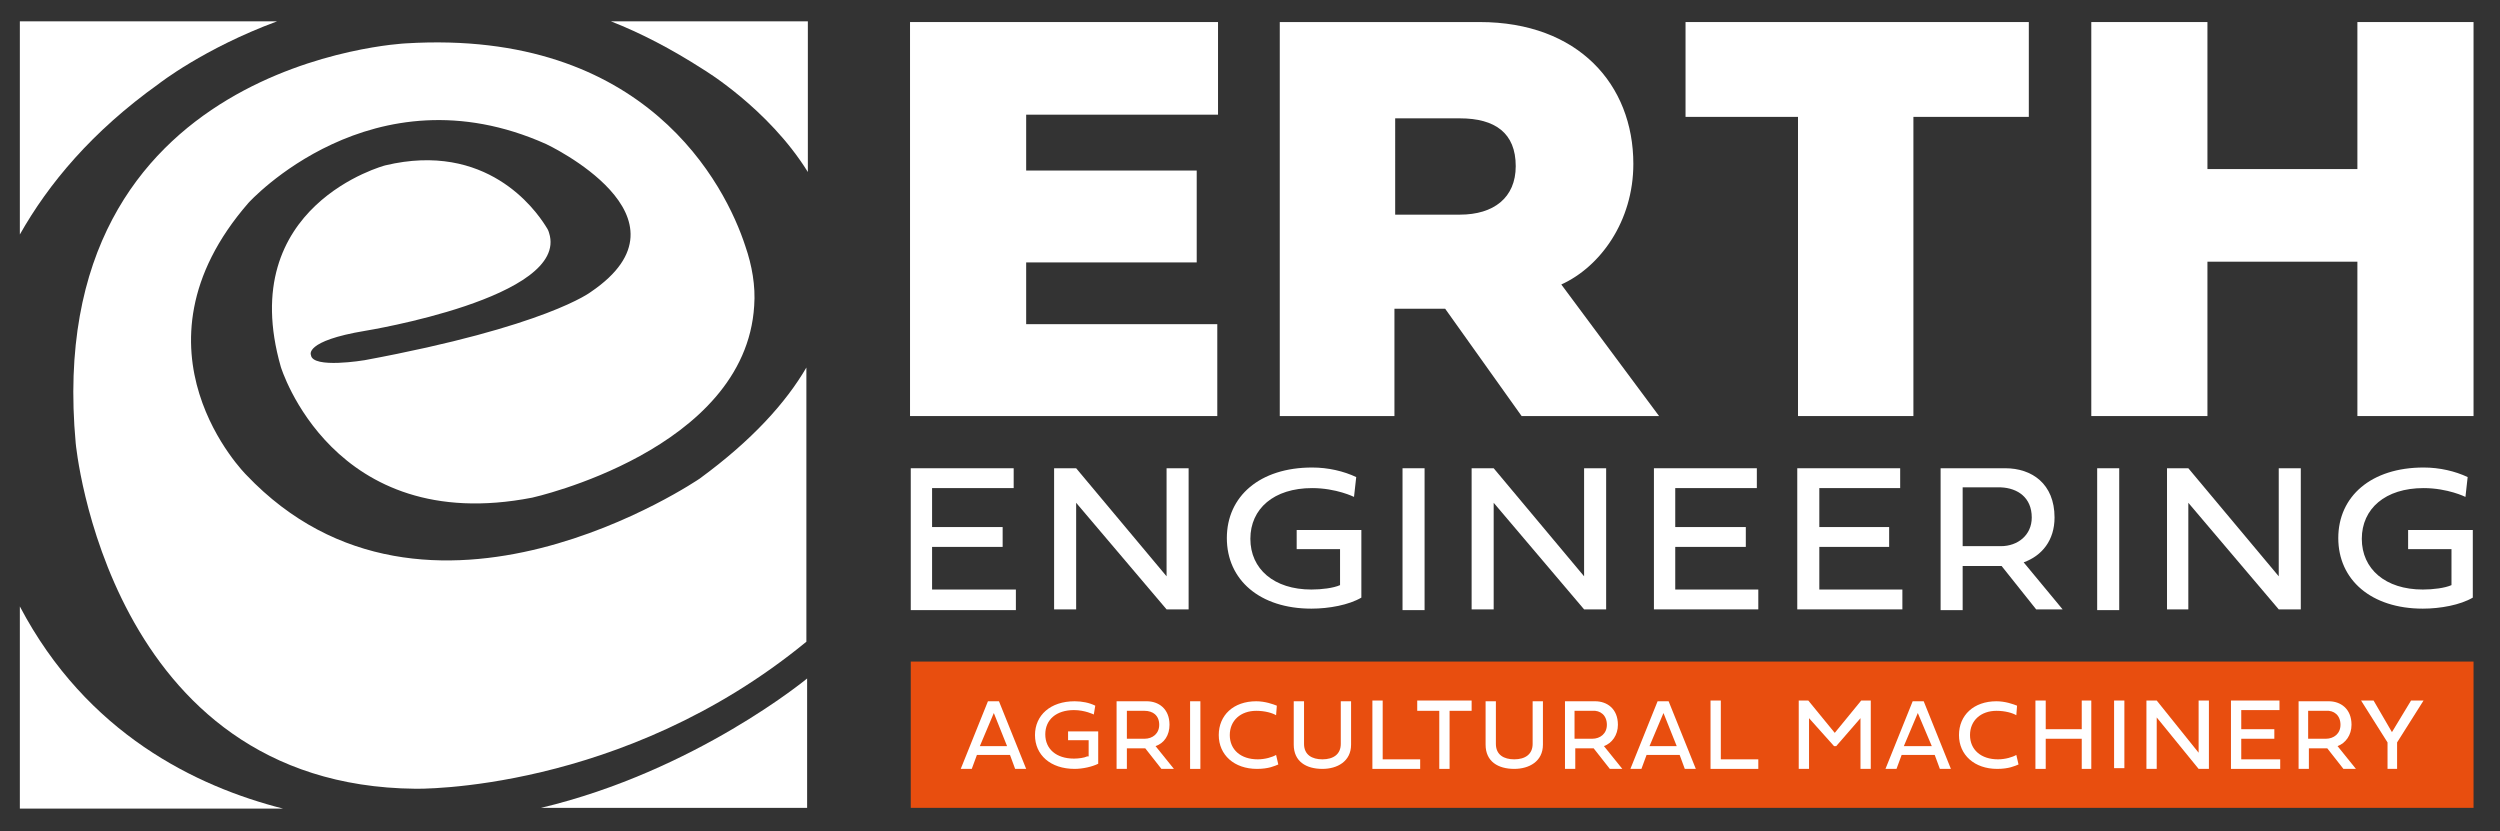
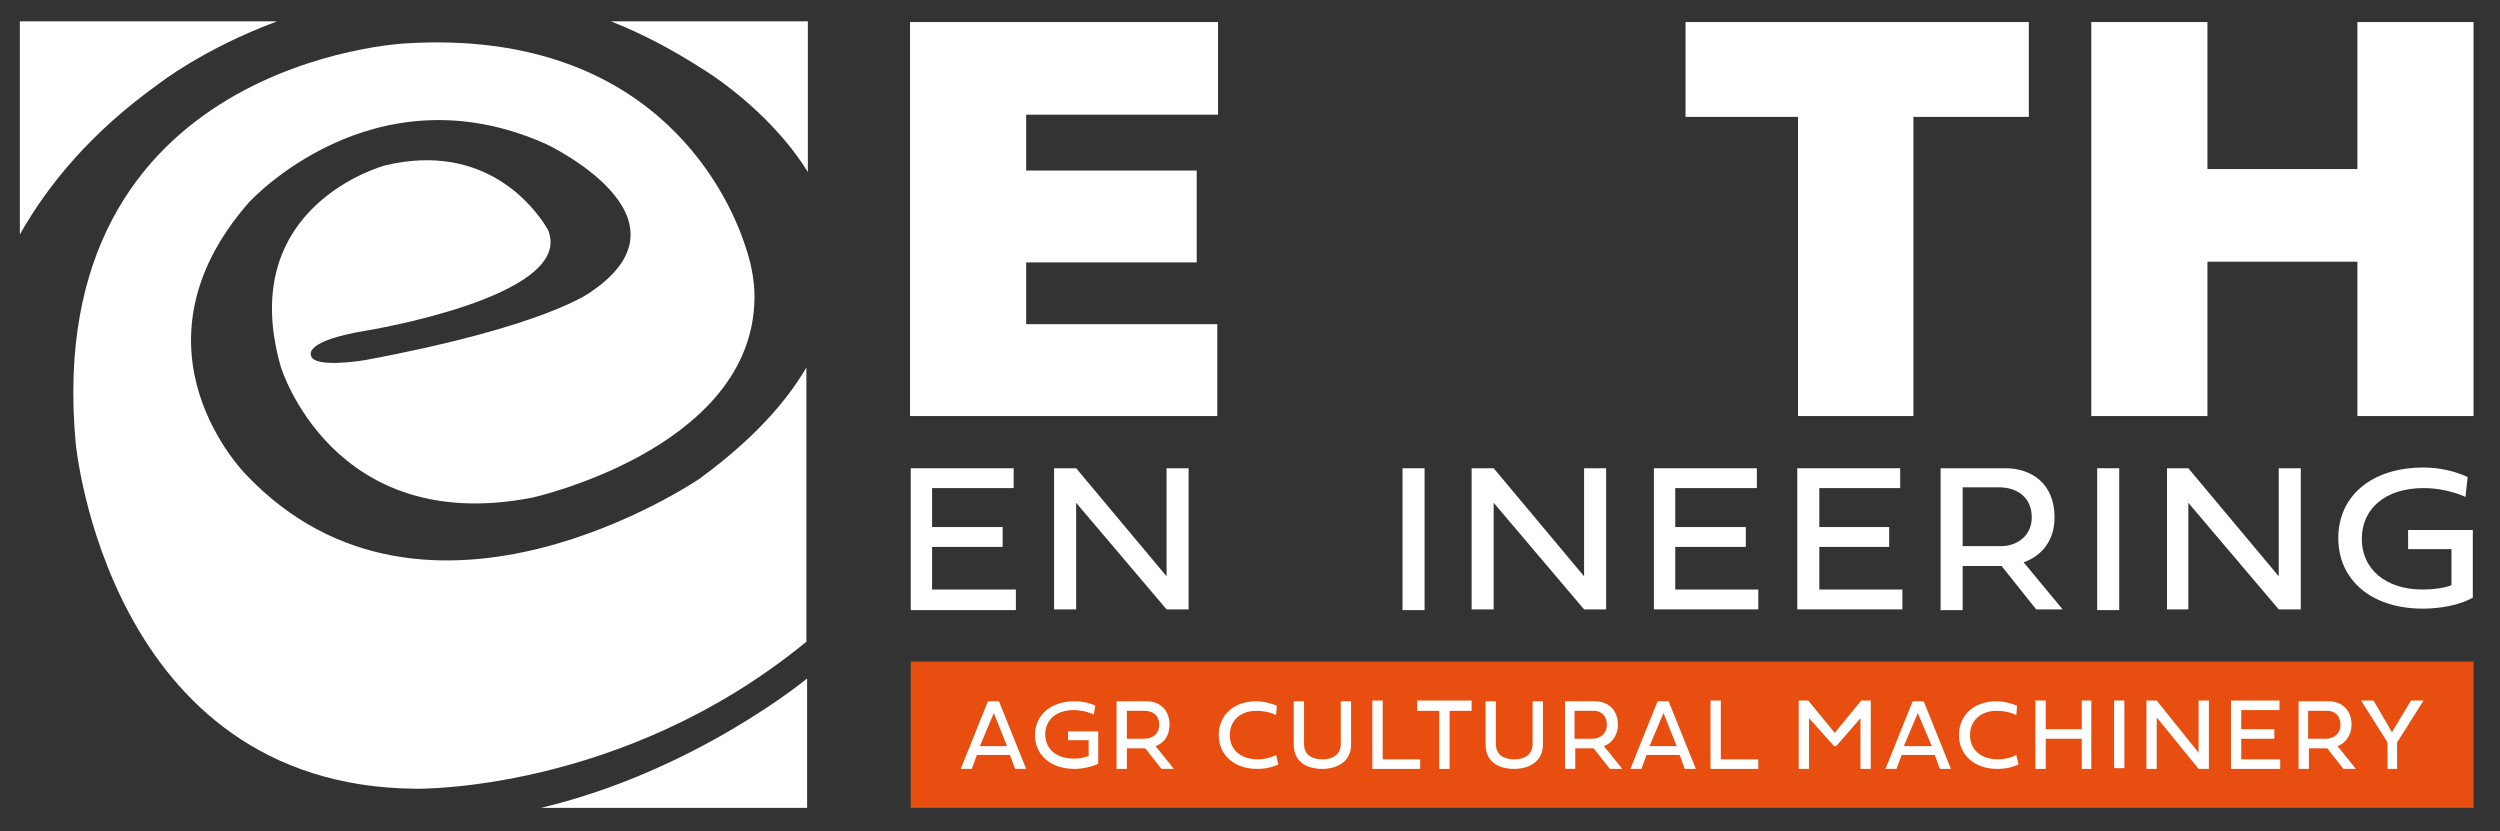
<svg xmlns="http://www.w3.org/2000/svg" id="Layer_1" x="0px" y="0px" viewBox="0 0 340.1 113.1" style="enable-background:new 0 0 340.1 113.1;" xml:space="preserve">
  <rect x="0" y="0" width="340.1" height="113.1" fill="#333333" stroke="none" />
  <style type="text/css">	.st0{fill:#E84E0F;}	.st1{fill:#FFFFFF;}</style>
  <rect x="123.9" y="90" class="st0" width="212.6" height="19.9" />
  <path class="st1" d="M137,101.5h-3.7l1.9-4.5L137,101.5z M139.6,104.6l-3.7-9.2h-1.5l-3.7,9.2h1.5l0.7-1.9h4.5l0.7,1.9H139.6z" />
  <g>
    <path class="st1" d="M147.9,102.9c-0.4,0.2-1.2,0.3-1.8,0.3c-2.4,0-3.9-1.3-3.9-3.3c0-2,1.5-3.3,3.9-3.3c1.5,0,2.7,0.6,2.7,0.6  L149,96c-0.8-0.4-1.8-0.6-2.8-0.6c-3.3,0-5.4,1.9-5.4,4.6c0,2.7,2.1,4.6,5.4,4.6c1.1,0,2.4-0.3,3.2-0.7v-4.4h-4.1v1.2h2.8V102.9z" />
    <path class="st1" d="M157.7,98.6c0,1.2-0.9,1.9-2,1.9h-2.4v-3.8h2.4C156.8,96.7,157.7,97.3,157.7,98.6 M159.1,98.6  c0-2.2-1.5-3.2-3.1-3.2h-4.1v9.2h1.4v-2.8h2.5l2.2,2.8h1.7l-2.5-3.1C158.4,101.1,159.1,100,159.1,98.6" />
  </g>
-   <rect x="161.9" y="95.4" class="st1" width="1.4" height="9.2" />
  <g>
    <path class="st1" d="M173.6,102.7c-0.5,0.3-1.5,0.6-2.5,0.6c-2.3,0-3.8-1.3-3.8-3.3c0-2,1.5-3.3,3.6-3.3c1.2,0,2.2,0.3,2.7,0.6  l0.1-1.3c-0.5-0.2-1.6-0.6-2.8-0.6c-3.1,0-5.1,1.9-5.1,4.6c0,2.7,2.1,4.6,5.2,4.6c1.6,0,2.4-0.4,2.9-0.6L173.6,102.7z" />
    <path class="st1" d="M176,101.3c0,2.3,1.7,3.3,3.9,3.3c2,0,3.9-1,3.9-3.3v-5.9h-1.4v5.8c0,1.4-1,2.1-2.5,2.1  c-1.4,0-2.5-0.6-2.5-2.1v-5.8H176V101.3z" />
  </g>
  <polygon class="st1" points="193.2,103.3 188.1,103.3 188.1,95.3 186.7,95.3 186.7,104.6 193.2,104.6 " />
  <polygon class="st1" points="195.8,104.6 197.2,104.6 197.2,96.7 200.2,96.7 200.2,95.3 192.8,95.3 192.8,96.7 195.8,96.7 " />
  <g>
    <path class="st1" d="M202.1,101.3c0,2.3,1.7,3.3,3.9,3.3c2,0,3.9-1,3.9-3.3v-5.9h-1.4v5.8c0,1.4-1,2.1-2.5,2.1  c-1.4,0-2.5-0.6-2.5-2.1v-5.8h-1.4V101.3z" />
    <path class="st1" d="M218.6,98.6c0,1.2-0.9,1.9-2,1.9h-2.4v-3.8h2.4C217.7,96.6,218.6,97.3,218.6,98.6 M220.1,98.6  c0-2.2-1.5-3.2-3.1-3.2h-4.1v9.2h1.4v-2.8h2.5l2.2,2.8h1.7l-2.5-3.1C219.3,101.1,220.1,100,220.1,98.6" />
  </g>
  <path class="st1" d="M228.1,101.5h-3.7l1.9-4.5L228.1,101.5z M230.7,104.6l-3.7-9.2h-1.5l-3.7,9.2h1.5l0.7-1.9h4.5l0.7,1.9H230.7z" />
  <polygon class="st1" points="239.2,103.3 234.1,103.3 234.1,95.3 232.7,95.3 232.7,104.6 239.2,104.6 " />
  <polygon class="st1" points="249.8,101.5 253.1,97.7 253.1,104.6 254.5,104.6 254.5,95.3 253.2,95.3 249.6,99.7 246,95.3  244.7,95.3 244.7,104.6 246.1,104.6 246.1,97.7 249.5,101.5 " />
  <path class="st1" d="M262.8,101.5H259l1.9-4.5L262.8,101.5z M265.4,104.6l-3.7-9.2h-1.5l-3.7,9.2h1.5l0.7-1.9h4.5l0.7,1.9H265.4z" />
  <g>
    <path class="st1" d="M274.3,102.7c-0.5,0.3-1.5,0.6-2.5,0.6c-2.3,0-3.8-1.3-3.8-3.3c0-2,1.5-3.3,3.6-3.3c1.2,0,2.2,0.3,2.7,0.6  l0.1-1.3c-0.5-0.2-1.6-0.6-2.8-0.6c-3.1,0-5.1,1.9-5.1,4.6c0,2.7,2.1,4.6,5.2,4.6c1.6,0,2.4-0.4,2.9-0.6L274.3,102.7z" />
  </g>
  <polygon class="st1" points="284.5,95.3 283.2,95.3 283.2,99.2 278.3,99.2 278.3,95.3 276.9,95.3 276.9,104.6 278.3,104.6  278.3,100.5 283.2,100.5 283.2,104.6 284.5,104.6 " />
  <rect x="287.6" y="95.3" class="st1" width="1.4" height="9.2" />
  <polygon class="st1" points="293.4,97.6 299.1,104.6 300.5,104.6 300.5,95.3 299.1,95.3 299.1,102.4 293.4,95.3 292,95.3 292,104.6  293.4,104.6 " />
  <polygon class="st1" points="310.2,103.3 304.9,103.3 304.9,100.5 309.4,100.5 309.4,99.2 304.9,99.2 304.9,96.6 310.1,96.6  310.1,95.3 303.5,95.3 303.5,104.6 310.2,104.6 " />
  <g>
    <path class="st1" d="M318.4,98.6c0,1.2-0.9,1.9-2,1.9H314v-3.8h2.4C317.5,96.6,318.4,97.3,318.4,98.6 M319.9,98.6  c0-2.2-1.5-3.2-3.1-3.2h-4.1v9.2h1.4v-2.8h2.5l2.2,2.8h1.7l-2.5-3.1C319.1,101.1,319.9,100,319.9,98.6" />
  </g>
  <polygon class="st1" points="325.4,99.6 322.9,95.3 321.2,95.3 324.8,101 324.8,104.6 326.1,104.6 326.1,101 329.7,95.3 328,95.3  " />
  <polygon class="st1" points="138.2,80.2 126.8,80.2 126.8,74.4 136.4,74.4 136.4,71.7 126.8,71.7 126.8,66.4 137.9,66.4 137.9,63.7  123.9,63.7 123.9,83 138.2,83 " />
  <polygon class="st1" points="146.4,68.4 158.7,82.9 161.7,82.9 161.7,63.7 158.7,63.7 158.7,78.4 146.4,63.7 143.4,63.7 143.4,82.9  146.4,82.9 " />
  <g>
-     <path class="st1" d="M182.3,79.6c-0.9,0.4-2.5,0.6-3.9,0.6c-5.1,0-8.3-2.8-8.3-6.9s3.2-6.9,8.4-6.9c3.3,0,5.7,1.2,5.7,1.2l0.3-2.7  c-1.7-0.8-3.8-1.3-6-1.3c-7.1,0-11.6,3.9-11.6,9.6c0,5.7,4.5,9.6,11.5,9.6c2.4,0,5.1-0.5,6.8-1.5v-9.2h-8.8v2.6h5.9V79.6z" />
-   </g>
+     </g>
  <rect x="190.8" y="63.7" class="st1" width="3" height="19.3" />
  <polygon class="st1" points="203.2,68.4 215.5,82.9 218.5,82.9 218.5,63.7 215.5,63.7 215.5,78.4 203.2,63.7 200.2,63.7 200.2,82.9  203.2,82.9 " />
  <polygon class="st1" points="239.2,80.2 227.9,80.2 227.9,74.4 237.5,74.4 237.5,71.7 227.9,71.7 227.9,66.4 239,66.4 239,63.7  225,63.7 225,82.9 239.2,82.9 " />
  <polygon class="st1" points="258.8,80.2 247.5,80.2 247.5,74.4 257,74.4 257,71.7 247.5,71.7 247.5,66.4 258.5,66.4 258.5,63.7  244.5,63.7 244.5,82.9 258.8,82.9 " />
  <g>
    <path class="st1" d="M276.4,70.4c0,2.4-1.9,3.9-4.2,3.9H267v-8h5.2C274.5,66.4,276.4,67.7,276.4,70.4 M279.5,70.4  c0-4.6-3.1-6.7-6.7-6.7H264v19.3h3V77h5.3l4.7,5.9h3.6l-5.3-6.4C277.8,75.6,279.5,73.5,279.5,70.4" />
  </g>
  <rect x="285.3" y="63.7" class="st1" width="3" height="19.3" />
  <polygon class="st1" points="297.7,68.4 310,82.9 313,82.9 313,63.7 310,63.7 310,78.4 297.7,63.7 294.8,63.7 294.8,82.9  297.7,82.9 " />
  <g>
    <path class="st1" d="M333.5,79.6c-0.9,0.4-2.5,0.6-3.9,0.6c-5.1,0-8.3-2.8-8.3-6.9s3.2-6.9,8.4-6.9c3.3,0,5.7,1.2,5.7,1.2l0.3-2.7  c-1.7-0.8-3.8-1.3-6-1.3c-7.1,0-11.6,3.9-11.6,9.6c0,5.7,4.5,9.6,11.5,9.6c2.4,0,5.1-0.5,6.8-1.5v-9.2h-8.8v2.6h5.9V79.6z" />
  </g>
  <polygon class="st1" points="165.6,44.1 139.6,44.1 139.6,35.7 162.8,35.7 162.8,23.2 139.6,23.2 139.6,15.6 165.7,15.6 165.7,3  123.8,3 123.8,56.6 165.6,56.6 " />
  <g>
-     <path class="st1" d="M206.2,22.6c0,4.3-3,6.6-7.6,6.6h-8.8V16.1h8.8C203.4,16.1,206.2,18.1,206.2,22.6 M222.2,22.3  c0-10.8-7.5-19.3-20.9-19.3h-27.2v53.6h15.6V42h6.9l10.4,14.6h18.7l-13.3-17.9C217.7,36.3,222.2,30.1,222.2,22.3" />
-   </g>
+     </g>
  <polygon class="st1" points="244.6,56.6 260.3,56.6 260.3,15.9 276,15.9 276,3 229.3,3 229.3,15.9 244.6,15.9 " />
  <polygon class="st1" points="336.5,3 320.7,3 320.7,23 300.3,23 300.3,3 284.5,3 284.5,56.6 300.3,56.6 300.3,35.6 320.7,35.6  320.7,56.6 336.5,56.6 " />
  <g>
    <path class="st1" d="M21.6,11.4c0,0,6.1-4.8,16.1-8.5h-35v29C6.6,25,12.5,17.9,21.6,11.4" />
    <path class="st1" d="M95.6,9.4c0,0,8.9,5.3,14.3,14V2.9H83.1C87.2,4.5,91.4,6.7,95.6,9.4" />
    <path class="st1" d="M109.8,110V92.3c0,0-15.2,12.6-36.2,17.6H109.8z" />
    <path class="st1" d="M95.2,65.1c0,0-37.1,25.4-61.7-0.5c0,0-17.1-17,0.3-37c0,0,16.8-18.6,40.5-8c0,0,21.1,9.9,6.1,20.1  c0,0-6,4.7-30.8,9.3c0,0-7.1,1.2-7.3-0.7c0,0-1-1.9,7.4-3.3c0,0,27.8-4.5,25-13.3c-0.1-0.4-0.3-0.7-0.5-1c-1.4-2.2-8-11.5-21.8-8.2  c0,0-20.5,5.4-14.2,27.4c0,0,7,23.1,34.2,17.8c0,0,29-6.4,30.2-26.1c0.2-2.7-0.3-5.5-1.2-8.1C98.7,25.2,87.9,3.9,55.2,5.9  c0,0-49.7,2.3-44.9,54.4c0,0,4.3,46.6,46.2,47c0,0,28.1,0.6,53.2-20V50C106.9,54.8,102.3,59.9,95.2,65.1" />
-     <path class="st1" d="M2.7,82.5V110h35.8C26.7,107,11.8,99.8,2.7,82.5" />
  </g>
</svg>